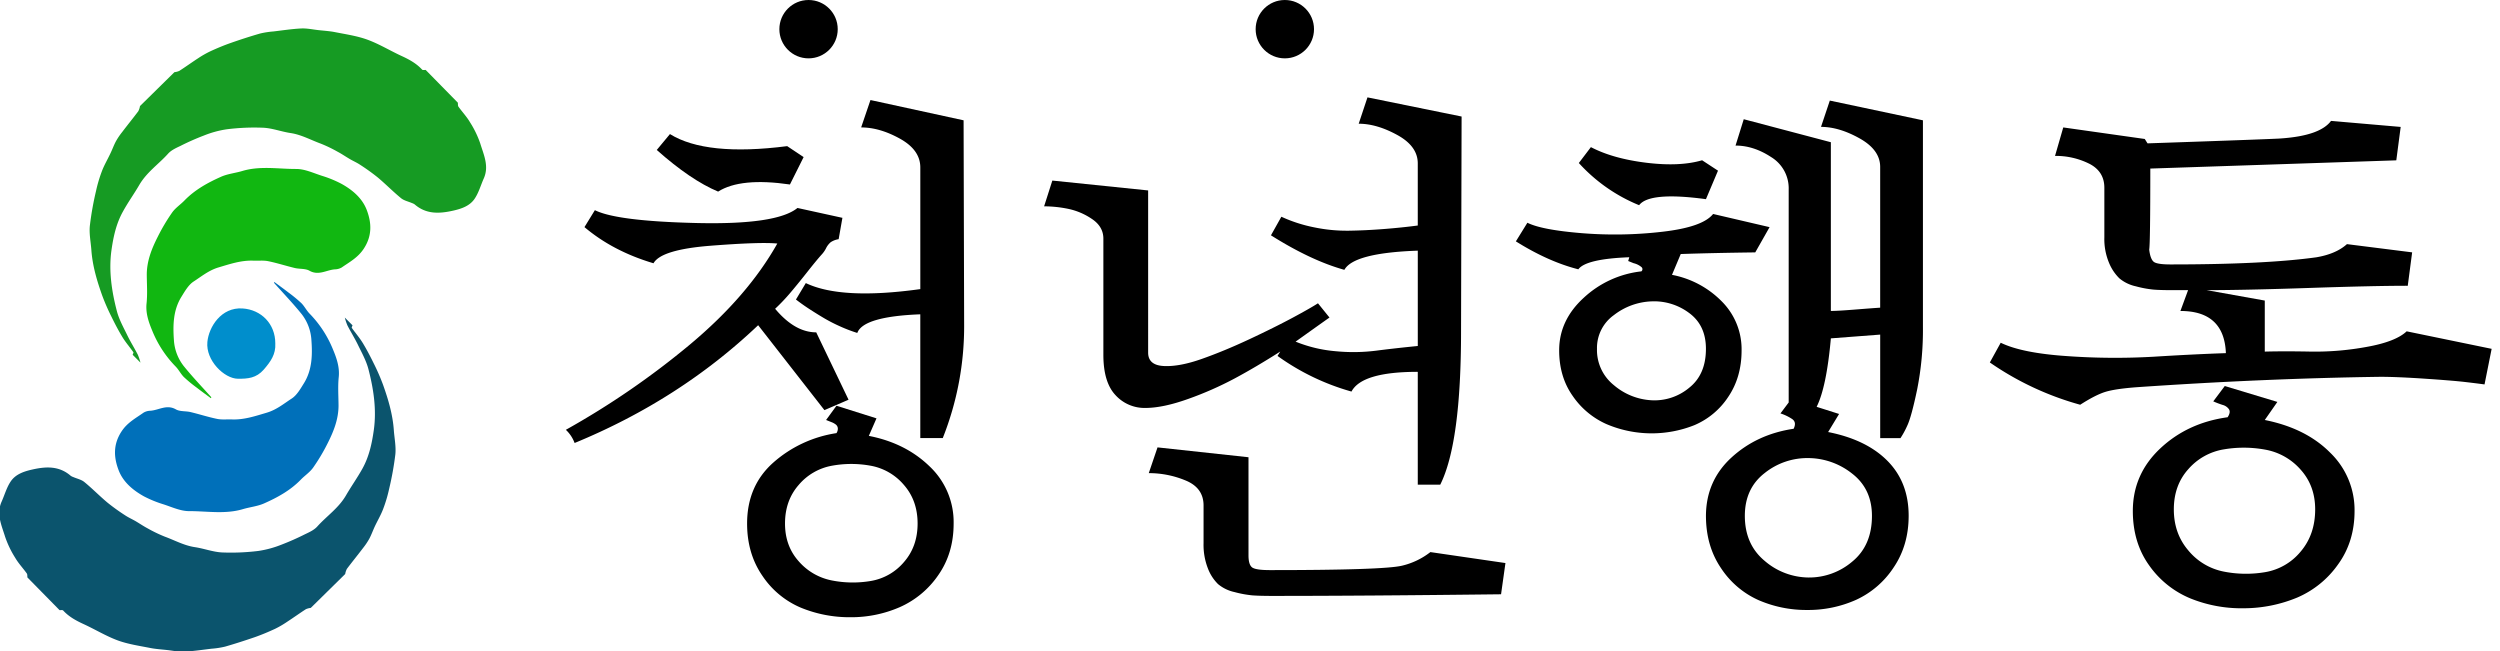
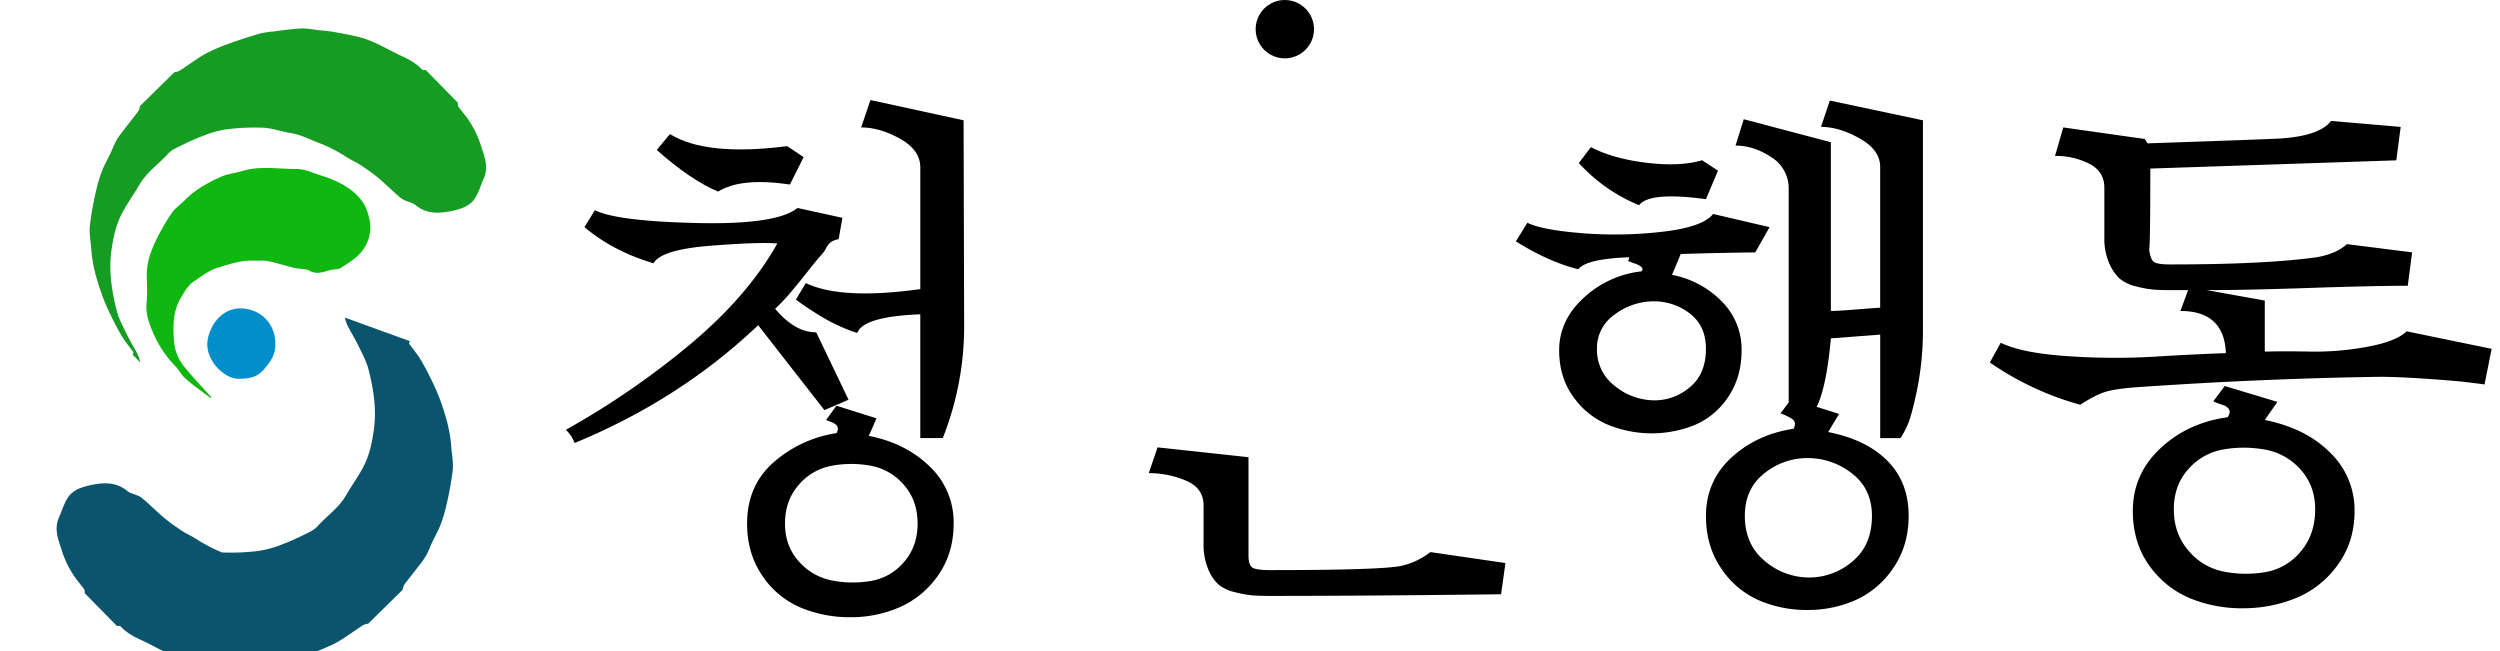
<svg xmlns="http://www.w3.org/2000/svg" id="레이어_1" data-name="레이어 1" viewBox="0 0 1328 346">
  <path d="M74.62,192.63a28.66,28.66,0,0,0-1.42-4.22c-1.83-3.58-4-7-5.73-10.63-2-4.09-4.25-8.17-5.39-12.52C59.33,154.7,57.69,143.84,59.2,133c1-7.07,2.46-14.1,6.11-20.64C68,107.45,71.22,103,74,98.22c4-6.83,10.28-11,15.32-16.62,1.62-1.79,4.09-2.94,6.34-4a133.51,133.51,0,0,1,12.73-5.64,53.57,53.57,0,0,1,12.11-3.29,117.06,117.06,0,0,1,19.35-.82c4.86.25,9.61,2.09,14.47,2.82,5.72.85,10.7,3.66,16,5.6a73.44,73.44,0,0,1,9.12,4.39c2.2,1.16,4.24,2.58,6.39,3.83,1.81,1.06,3.76,1.9,5.49,3.06a109,109,0,0,1,9.35,6.72c4.23,3.54,8.09,7.51,12.36,11,1.58,1.3,3.85,1.75,5.8,2.6a5.67,5.67,0,0,1,1.42.69c6.14,5.32,13.08,5,20.44,3.34,4.47-1,8.73-2.48,11.3-6.14,2.27-3.24,3.35-7.31,5-11,2.9-6.53-.06-12.57-1.88-18.56A52.44,52.44,0,0,0,249.7,65c-1.75-3-4.16-5.52-6.17-8.33-.37-.53-.23-1.41-.33-2.13L226.14,37.17c-.66-.05-1.6.17-1.92-.19-3-3.27-6.8-5.36-10.81-7.2-6.11-2.81-11.92-6.38-18.19-8.69-5.48-2-11.41-2.86-17.18-4-3-.6-6-.76-9-1.1s-6-1-9-.87c-4.92.24-9.81,1-14.71,1.58a46.26,46.26,0,0,0-7.18,1.11q-7.92,2.3-15.71,5.05c-3.67,1.29-7.27,2.8-10.8,4.43A52.81,52.81,0,0,0,105.16,31c-3.34,2.17-6.57,4.51-9.92,6.66a8.51,8.51,0,0,1-2.59.68l-18.29,18a8.81,8.81,0,0,1-.9,2.75c-2.78,3.7-5.71,7.28-8.52,11a35.66,35.66,0,0,0-3.38,5c-1.13,2.12-1.93,4.42-3,6.59-1.44,3.06-3.19,6-4.38,9.13A73,73,0,0,0,51,101.51,162,162,0,0,0,47.72,120c-.41,4.19.5,8.52.81,12.78.59,8.35,2.95,16.3,5.73,24.11a109.49,109.49,0,0,0,4.92,11.29c1.82,3.74,3.75,7.44,5.92,11,1.7,2.77,3.87,5.25,5.75,7.92.17.24-.24.9-.38,1.36Z" style="fill:#169b23" />
  <path d="M112,211.51c-2.53-1.88-5.09-3.72-7.57-5.65a70.78,70.78,0,0,1-6.75-5.57c-1.68-1.67-2.75-3.95-4.42-5.63a58.63,58.63,0,0,1-12.39-19c-1.86-4.45-3.6-9.32-3-14.64.51-5,.13-10.07.1-15.11,0-7.24,2.6-13.75,5.76-20a101.22,101.22,0,0,1,7.7-13c1.73-2.46,4.43-4.21,6.56-6.41,5.54-5.71,12.38-9.47,19.5-12.63,3.47-1.53,7.43-1.92,11.1-3,9.5-2.89,19.21-1.08,28.79-1.11,4.49,0,9,2.12,13.45,3.57a60.21,60.21,0,0,1,10.38,4.22c5.89,3.23,11.17,7.64,13.58,13.93,2.61,6.84,3,13.76-1.61,20.71-3.09,4.67-7.51,7-11.66,9.89a7.5,7.5,0,0,1-3.62,1c-4.47.31-8.64,3.5-13.51.73-2.16-1.23-5.2-.83-7.78-1.44-4.74-1.13-9.39-2.66-14.15-3.63-2.54-.51-5.23-.17-7.86-.28-6.46-.25-12.38,1.77-18.5,3.59-5.2,1.54-9.06,4.78-13.27,7.51-2.74,1.79-4.62,5.14-6.44,8.07-4.43,7.11-4.58,15.15-4,23.13a24.69,24.69,0,0,0,5.1,13.56c4.66,5.8,9.83,11.18,14.79,16.73Z" style="fill:#11b711" />
  <path d="M146.24,182.41c.33,5.83-2.53,9.74-6.1,13.88-4,4.61-8.53,4.94-13.79,4.9-7.16-.07-17.14-9.68-16.19-19.54.77-8,7.35-18.56,18.69-17.8C138.76,164.51,146.24,172,146.24,182.41Z" style="fill:#008ecc" />
-   <path d="M183.16,168.69a28.27,28.27,0,0,0,1.42,4.22c1.83,3.58,4,7,5.73,10.63,2,4.09,4.25,8.17,5.39,12.52,2.75,10.57,4.39,21.42,2.88,32.31-1,7.08-2.46,14.1-6.1,20.64-2.71,4.86-5.92,9.36-8.66,14.09-3.95,6.84-10.28,11-15.32,16.62-1.62,1.79-4.09,2.94-6.34,4a136.08,136.08,0,0,1-12.73,5.64,54.49,54.49,0,0,1-12.11,3.29,118.16,118.16,0,0,1-19.35.81c-4.85-.25-9.61-2.09-14.47-2.82-5.72-.85-10.7-3.66-16-5.59a75,75,0,0,1-9.12-4.4c-2.19-1.16-4.24-2.58-6.39-3.83-1.81-1.05-3.75-1.9-5.49-3.06a109,109,0,0,1-9.35-6.72c-4.23-3.53-8.09-7.51-12.36-11-1.58-1.29-3.85-1.75-5.8-2.6a5.67,5.67,0,0,1-1.42-.69c-6.14-5.32-13.08-5-20.44-3.33-4.47,1-8.73,2.47-11.3,6.13-2.27,3.24-3.35,7.32-5,11-2.9,6.54.06,12.57,1.88,18.56a52.44,52.44,0,0,0,5.36,11.18c1.75,3,4.16,5.52,6.17,8.34.37.52.23,1.41.33,2.12l17.06,17.35c.66.05,1.6-.16,1.92.19,3,3.28,6.8,5.36,10.82,7.21,6.11,2.8,11.91,6.37,18.19,8.69,5.47,2,11.4,2.86,17.17,4,3,.6,6,.77,9,1.1s6,1,9,.87c4.92-.23,9.81-1,14.71-1.57a45.11,45.11,0,0,0,7.18-1.12c5.28-1.52,10.52-3.22,15.71-5,3.67-1.29,7.27-2.8,10.8-4.44a52.52,52.52,0,0,0,6.44-3.76c3.34-2.18,6.58-4.51,9.92-6.67a8.89,8.89,0,0,1,2.59-.68l18.29-18a9,9,0,0,1,.9-2.74c2.78-3.7,5.71-7.28,8.53-11a36.48,36.48,0,0,0,3.37-5c1.13-2.12,1.93-4.41,2.95-6.59,1.44-3.05,3.19-6,4.38-9.13a74.31,74.31,0,0,0,3.2-10.73,163.8,163.8,0,0,0,3.32-18.46c.4-4.19-.51-8.51-.82-12.78-.59-8.35-2.94-16.3-5.73-24.11a109.49,109.49,0,0,0-4.92-11.29c-1.82-3.73-3.75-7.44-5.92-11-1.7-2.77-3.87-5.25-5.75-7.91-.17-.25.24-.9.38-1.37Z" style="fill:#0b546d" />
-   <path d="M145.76,149.81c2.53,1.88,5.09,3.72,7.57,5.65a72.6,72.6,0,0,1,6.75,5.57c1.68,1.67,2.75,3.95,4.43,5.63a58.71,58.71,0,0,1,12.38,19c1.86,4.45,3.6,9.32,3.05,14.64-.52,5-.14,10.07-.11,15.11,0,7.24-2.6,13.75-5.76,20a101.1,101.1,0,0,1-7.7,12.95c-1.73,2.46-4.43,4.22-6.56,6.41-5.54,5.72-12.38,9.47-19.5,12.63-3.47,1.54-7.43,1.93-11.1,3-9.5,2.89-19.21,1.08-28.79,1.11-4.49,0-9-2.12-13.45-3.57a61,61,0,0,1-10.38-4.21c-5.89-3.24-11.17-7.64-13.57-13.94-2.62-6.84-3-13.75,1.6-20.7,3.09-4.68,7.51-6.95,11.66-9.9a7.39,7.39,0,0,1,3.62-1c4.47-.32,8.64-3.51,13.51-.74,2.16,1.24,5.21.83,7.78,1.44,4.74,1.13,9.39,2.66,14.16,3.63,2.53.52,5.23.18,7.85.28,6.46.25,12.38-1.77,18.5-3.58,5.2-1.54,9.06-4.79,13.27-7.52,2.74-1.79,4.62-5.14,6.44-8.06,4.44-7.12,4.59-15.16,4-23.13a24.75,24.75,0,0,0-5.1-13.57c-4.66-5.79-9.83-11.17-14.78-16.73Z" style="fill:#0070ba" />
+   <path d="M183.16,168.69a28.27,28.27,0,0,0,1.42,4.22c1.83,3.58,4,7,5.73,10.63,2,4.09,4.25,8.17,5.39,12.52,2.75,10.57,4.39,21.42,2.88,32.31-1,7.08-2.46,14.1-6.1,20.64-2.71,4.86-5.92,9.36-8.66,14.09-3.95,6.84-10.28,11-15.32,16.62-1.62,1.79-4.09,2.94-6.34,4a136.08,136.08,0,0,1-12.73,5.64,54.49,54.49,0,0,1-12.11,3.29,118.16,118.16,0,0,1-19.35.81a75,75,0,0,1-9.12-4.4c-2.19-1.16-4.24-2.58-6.39-3.83-1.81-1.05-3.75-1.9-5.49-3.06a109,109,0,0,1-9.35-6.72c-4.23-3.53-8.09-7.51-12.36-11-1.58-1.29-3.85-1.75-5.8-2.6a5.67,5.67,0,0,1-1.42-.69c-6.14-5.32-13.08-5-20.44-3.33-4.47,1-8.73,2.47-11.3,6.13-2.27,3.24-3.35,7.32-5,11-2.9,6.54.06,12.57,1.88,18.56a52.44,52.44,0,0,0,5.36,11.18c1.75,3,4.16,5.52,6.17,8.34.37.52.23,1.41.33,2.12l17.06,17.35c.66.05,1.6-.16,1.92.19,3,3.28,6.8,5.36,10.82,7.21,6.11,2.8,11.91,6.37,18.19,8.69,5.47,2,11.4,2.86,17.17,4,3,.6,6,.77,9,1.1s6,1,9,.87c4.92-.23,9.81-1,14.71-1.57a45.11,45.11,0,0,0,7.18-1.12c5.28-1.52,10.52-3.22,15.71-5,3.67-1.29,7.27-2.8,10.8-4.44a52.52,52.52,0,0,0,6.44-3.76c3.34-2.18,6.58-4.51,9.92-6.67a8.89,8.89,0,0,1,2.59-.68l18.29-18a9,9,0,0,1,.9-2.74c2.78-3.7,5.71-7.28,8.53-11a36.48,36.48,0,0,0,3.37-5c1.13-2.12,1.93-4.41,2.95-6.59,1.44-3.05,3.19-6,4.38-9.13a74.31,74.31,0,0,0,3.2-10.73,163.8,163.8,0,0,0,3.32-18.46c.4-4.19-.51-8.51-.82-12.78-.59-8.35-2.94-16.3-5.73-24.11a109.49,109.49,0,0,0-4.92-11.29c-1.82-3.73-3.75-7.44-5.92-11-1.7-2.77-3.87-5.25-5.75-7.91-.17-.25.24-.9.38-1.37Z" style="fill:#0b546d" />
  <path d="M462.39,53.14l-4.95,14.55q9.88,0,20.66,6t10.77,15.28v64.6q-41.91,5.84-60.82-3.2l-5.24,8.73q3.78,2.93,7.86,5.53c2.71,1.75,5.24,3.3,7.56,4.66a84.74,84.74,0,0,0,8,4.07,80.2,80.2,0,0,0,9.16,3.5q3.21-8.73,33.47-9.9V232.7H500.8a160.61,160.61,0,0,0,11.35-60.53l-.29-108.26Z" />
  <path d="M437.94,217.86l12.81-5.53-17.17-35.79q-11.35,0-21.83-12.52a101.23,101.23,0,0,0,8.15-8.58q4.07-4.81,9-11.06t7.57-9.17a14.3,14.3,0,0,0,2.33-3.35,9.91,9.91,0,0,1,2.47-3.2,10.33,10.33,0,0,1,4.22-1.6l2-11.35-23.87-5.24q-11.06,9-53.55,8T316,111.64l-5.53,9q15.13,12.81,36.67,19.21,4.08-7.27,30.41-9.32t35.36-1.16q-15.71,27.93-46.12,53.4a432.62,432.62,0,0,1-66.21,45.55,18.2,18.2,0,0,1,4.65,7q55.89-23,97.5-62.57Z" />
  <path d="M461.52,231.54l4.07-9.31-21.25-6.7-5.52,7.57c1,.39,1.93.78,2.91,1.16a8.91,8.91,0,0,1,2.32,1.31,2.83,2.83,0,0,1,1,1.89,4.08,4.08,0,0,1-.73,2.62,65.37,65.37,0,0,0-33.46,15.57q-14,12.37-14,32.45,0,16,8.15,27.8a46.14,46.14,0,0,0,20.37,16.88,67.86,67.86,0,0,0,26.34,5.09,64.56,64.56,0,0,0,26.33-5.39,48.51,48.51,0,0,0,20.38-17q8.14-11.64,8.14-27.36a40.66,40.66,0,0,0-12.8-30.41Q481,235.33,461.52,231.54Zm18.62,67.08a29.39,29.39,0,0,1-17.61,10,57.18,57.18,0,0,1-20.66-.29,31.21,31.21,0,0,1-17.61-10.19Q417,290,417,278.1q0-12.23,7.27-20.51a30.13,30.13,0,0,1,17.61-10.19,56.93,56.93,0,0,1,20.66,0,30.13,30.13,0,0,1,17.61,10.19q7.28,8.3,7.28,20.51T480.14,298.62Z" />
  <path d="M419.61,98l7.27-14.55-8.73-5.82q-43.06,5.52-62.28-6.41l-7,8.44q18,16,32.59,22.12Q393.42,94.18,419.61,98Z" />
-   <path d="M655.92,201q11.36-6.1,24.16-14.26l-1.46,2.33A124.86,124.86,0,0,0,717.91,208q5.52-10.49,35.21-10.48v59.95h11.93q11.07-22.11,11.06-81.49l.29-114.08-50-10.18-4.66,14q9.6,0,20.52,6T753.12,86.9v32.89q-8.73,1.15-18.33,1.89t-18.34.87a84.73,84.73,0,0,1-18.19-1.75,78,78,0,0,1-17.6-5.67L675.13,125q21.24,13.39,39,18.34,4.95-9,39-10.19v50.64Q740.9,185,731,186.28a97,97,0,0,1-21.39.3,72.66,72.66,0,0,1-21.39-5.1q16.31-11.64,18-12.8l-6.11-7.57q-4.08,2.63-13.54,7.71t-22.84,11.35q-13.39,6.27-25.32,10.48t-20.23,3.78q-8.29-.44-8.29-7.13V101.16L559,95.92l-4.37,13.68a64.67,64.67,0,0,1,12.66,1.31A35.15,35.15,0,0,1,580,116.29q6.12,4.08,6.11,10.48v61.7q0,14.55,6.41,21.39a20.83,20.83,0,0,0,15.86,6.84q9.45,0,22.84-4.81A180.68,180.68,0,0,0,655.92,201Z" />
  <path d="M744.68,300.51q-9.9,2.33-70.14,2.33-7.56,0-9.45-1.46c-1.27-1-1.89-3.1-1.89-6.4V242.89l-48.32-5.24-4.65,13.68a50.67,50.67,0,0,1,19.64,3.93q9.46,3.93,9.46,13.24v20.08A34.33,34.33,0,0,0,641.66,302a23.23,23.23,0,0,0,5.38,8.29,20.47,20.47,0,0,0,8.73,4.22,58.05,58.05,0,0,0,9.46,1.75q3.78.28,10.19.29,48.3,0,121.94-.87l2.33-16.59-39.87-5.82A39,39,0,0,1,744.68,300.51Z" />
  <path d="M870.7,109q5.52-7.27,35.5-3.2l6.4-15.14-8.44-5.53q-11.92,3.5-29.68,1.31t-29.39-8.29l-6.41,8.44A88.08,88.08,0,0,0,870.7,109Z" />
  <path d="M918,210.88q7.13-10.49,7.13-24.74A35.91,35.91,0,0,0,914.5,160a50.14,50.14,0,0,0-26.34-14l4.65-11.06q16.88-.58,39.58-.87L940,120.66l-30-7q-5.52,7-27.06,9.46a218,218,0,0,1-42.78.73q-21.25-1.74-28.81-5.53l-6.12,9.89q17.17,10.77,33.18,14.85,4.08-5.53,27.07-6.41l-.58,2,2.91,1.17a10,10,0,0,1,4.07,2,1.46,1.46,0,0,1,0,2.33,53.6,53.6,0,0,0-30.56,14q-13.09,11.94-13.09,27.94,0,14,7.13,24.15a42.83,42.83,0,0,0,17.89,15,61.24,61.24,0,0,0,46.86.58A40.28,40.28,0,0,0,918,210.88Zm-20.81-4.81a28.76,28.76,0,0,1-19.94,6.55,33.51,33.51,0,0,1-19.93-8,23.86,23.86,0,0,1-9-19.35,21.4,21.4,0,0,1,9-17.9,34.61,34.61,0,0,1,19.93-7.28,31,31,0,0,1,19.94,6.11q9,6.56,9,19.07Q906.2,199,897.18,206.07Z" />
  <path d="M967.32,67.4q9.6,0,20.51,6.11t10.92,15.14v74.79c-3.11.19-7.57.54-13.39,1s-10.09.73-12.81.73V75.55L926.28,63.33l-4.36,14q9.6,0,18.91,6.11a19.41,19.41,0,0,1,9.32,17.17V213.79l-4.37,5.82a24.91,24.91,0,0,1,6.11,2.91q2.63,1.74.88,5.24-19.51,2.91-33,15.27T906.2,274q0,16,8,27.79a46.6,46.6,0,0,0,19.94,17,63.74,63.74,0,0,0,25.9,5.23,62.25,62.25,0,0,0,25.9-5.38,47.58,47.58,0,0,0,19.94-17.17q8-11.79,8-27.5,0-17.75-11.2-29.1T971.1,229.5l5.82-9.6L965,216.11q5.24-10.47,7.56-36.37l26.2-2v55h10.77a45.88,45.88,0,0,0,3.63-6.69q2.19-4.65,5.24-19.21a162.15,162.15,0,0,0,3.06-33.18V63.91L972,53.43Zm16.59,184.22q10.47,8.14,10.47,22.41,0,15.72-10.47,24.3a35.26,35.26,0,0,1-23.29,8.44,36.19,36.19,0,0,1-23.28-8.88q-10.47-8.73-10.48-23.86,0-14.55,10.48-22.7a36.3,36.3,0,0,1,23.28-8A37.8,37.8,0,0,1,983.91,251.62Z" />
  <path d="M1278.42,176q-5.82,5.53-21.39,8.3a150.85,150.85,0,0,1-29.54,2.47q-14-.28-24.44,0V159.66l-30.85-5.53q19.48,0,54.42-1.17T1279,151.8l2.33-17.75-34.63-4.37q-5.82,5.23-16.3,7-27.35,3.79-77.41,3.79c-4.85,0-7.86-.48-9-1.46s-1.94-3.1-2.33-6.4q.58-3.5.58-43.07l130.67-4.37,2.33-17.75-37-3.2q-5.82,7.86-26.48,9.31-2.91.3-71,2.62l-1.46-2.33L1096,67.69l-4.37,15.13a39.77,39.77,0,0,1,18.05,4.08q8.14,4.08,8.15,12.8v26.49a32.59,32.59,0,0,0,2.47,13.38,24.57,24.57,0,0,0,5.53,8.3,20.35,20.35,0,0,0,8.73,4.22,57.16,57.16,0,0,0,9.31,1.74c2.43.2,5.77.3,10,.3h8.44l-4.07,11.06q23.28,0,24.15,22.4-17.18.58-38.41,1.9a359,359,0,0,1-45.55-.3q-24.3-1.59-35.65-7.13L1057,192.54A157.67,157.67,0,0,0,1105,215q8.15-5.23,13.39-6.84t16.59-2.47q67.52-4.65,129.5-5.53,8.73,0,23.58,1t21.24,1.74q6.4.74,10.48,1.31l3.78-18.91Z" />
  <path d="M1203.05,223.1l6.69-9.6-27.94-8.44-6.11,8.14a46.21,46.21,0,0,0,5,1.9,5.88,5.88,0,0,1,3.35,2.32q1,1.61-.73,4.22-21.26,2.93-35.8,16.59t-14.55,33.18q0,16.88,8.73,29a50.12,50.12,0,0,0,21.83,17.46,72.17,72.17,0,0,0,28.37,5.24,74.23,74.23,0,0,0,28.38-5.68A51.17,51.17,0,0,0,1242,299.78q8.74-12.07,8.74-28.37a42.29,42.29,0,0,0-13-31Q1224.87,227.46,1203.05,223.1ZM1222.11,293a31.08,31.08,0,0,1-18.77,10.91,60.7,60.7,0,0,1-22.12-.29,32.46,32.46,0,0,1-18.77-11.21q-7.71-9-7.71-21.82t7.71-21.39a31.83,31.83,0,0,1,18.77-10.48,63,63,0,0,1,22.12.14,32.62,32.62,0,0,1,18.77,10.63q7.71,8.58,7.71,21.1Q1229.82,283.92,1222.11,293Z" />
-   <circle cx="429.5" cy="15.5" r="15.5" />
  <circle cx="682.5" cy="15.5" r="15.5" />
</svg>